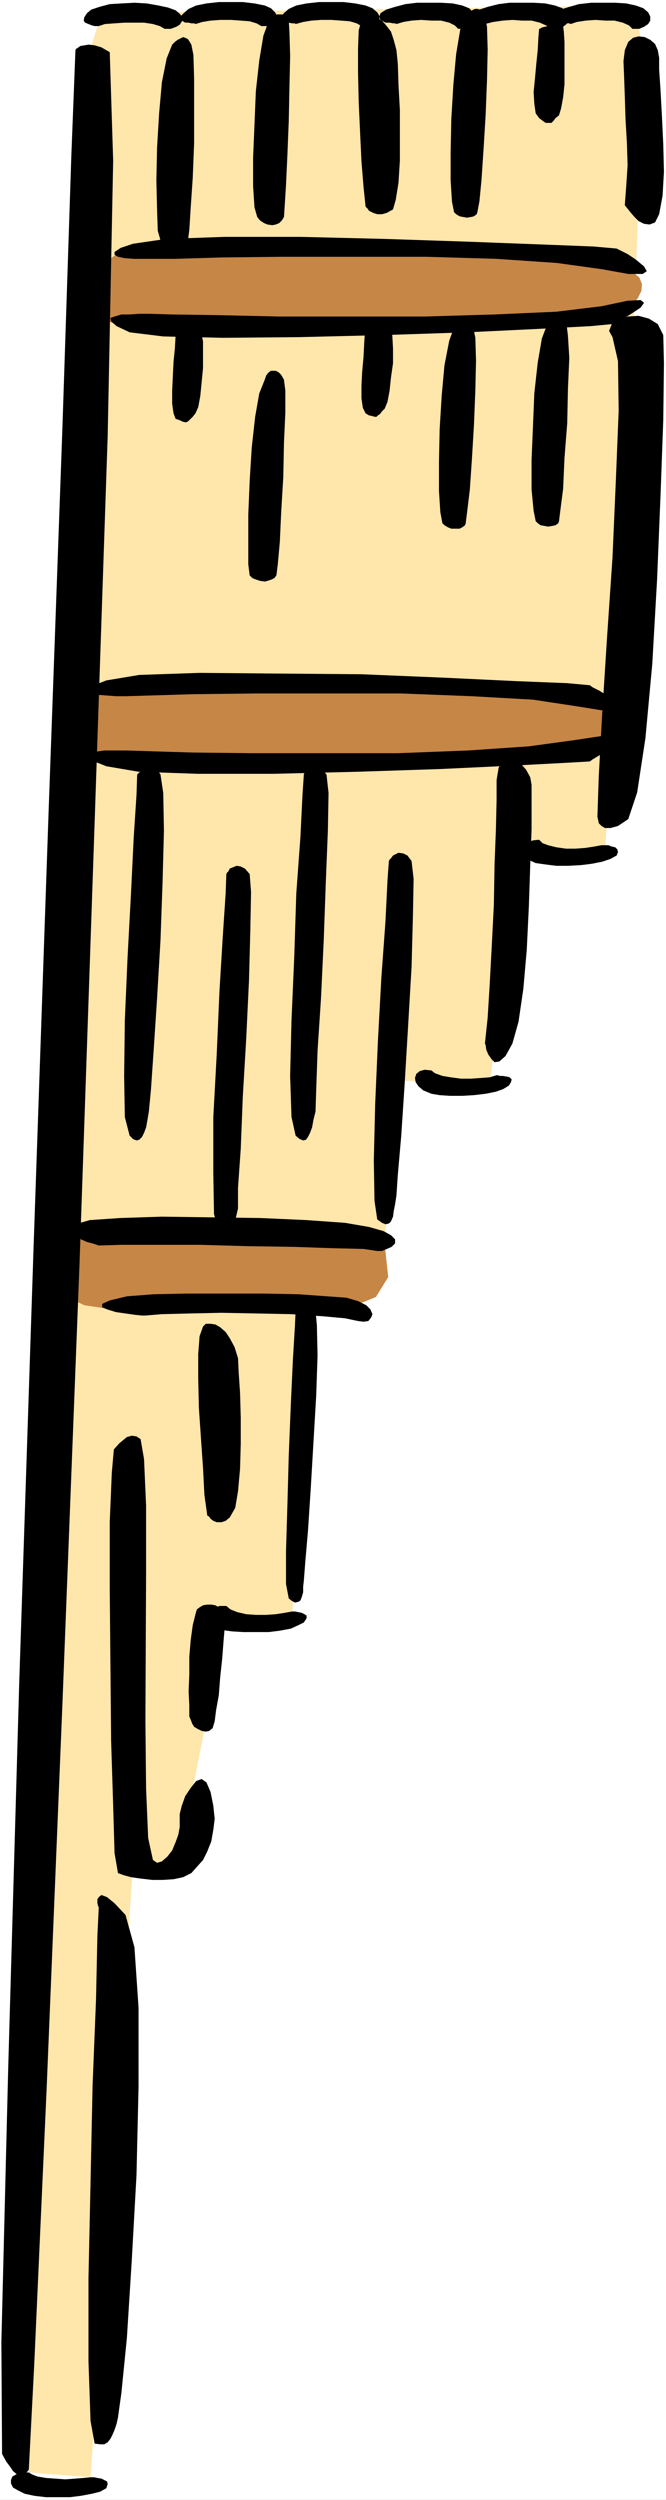
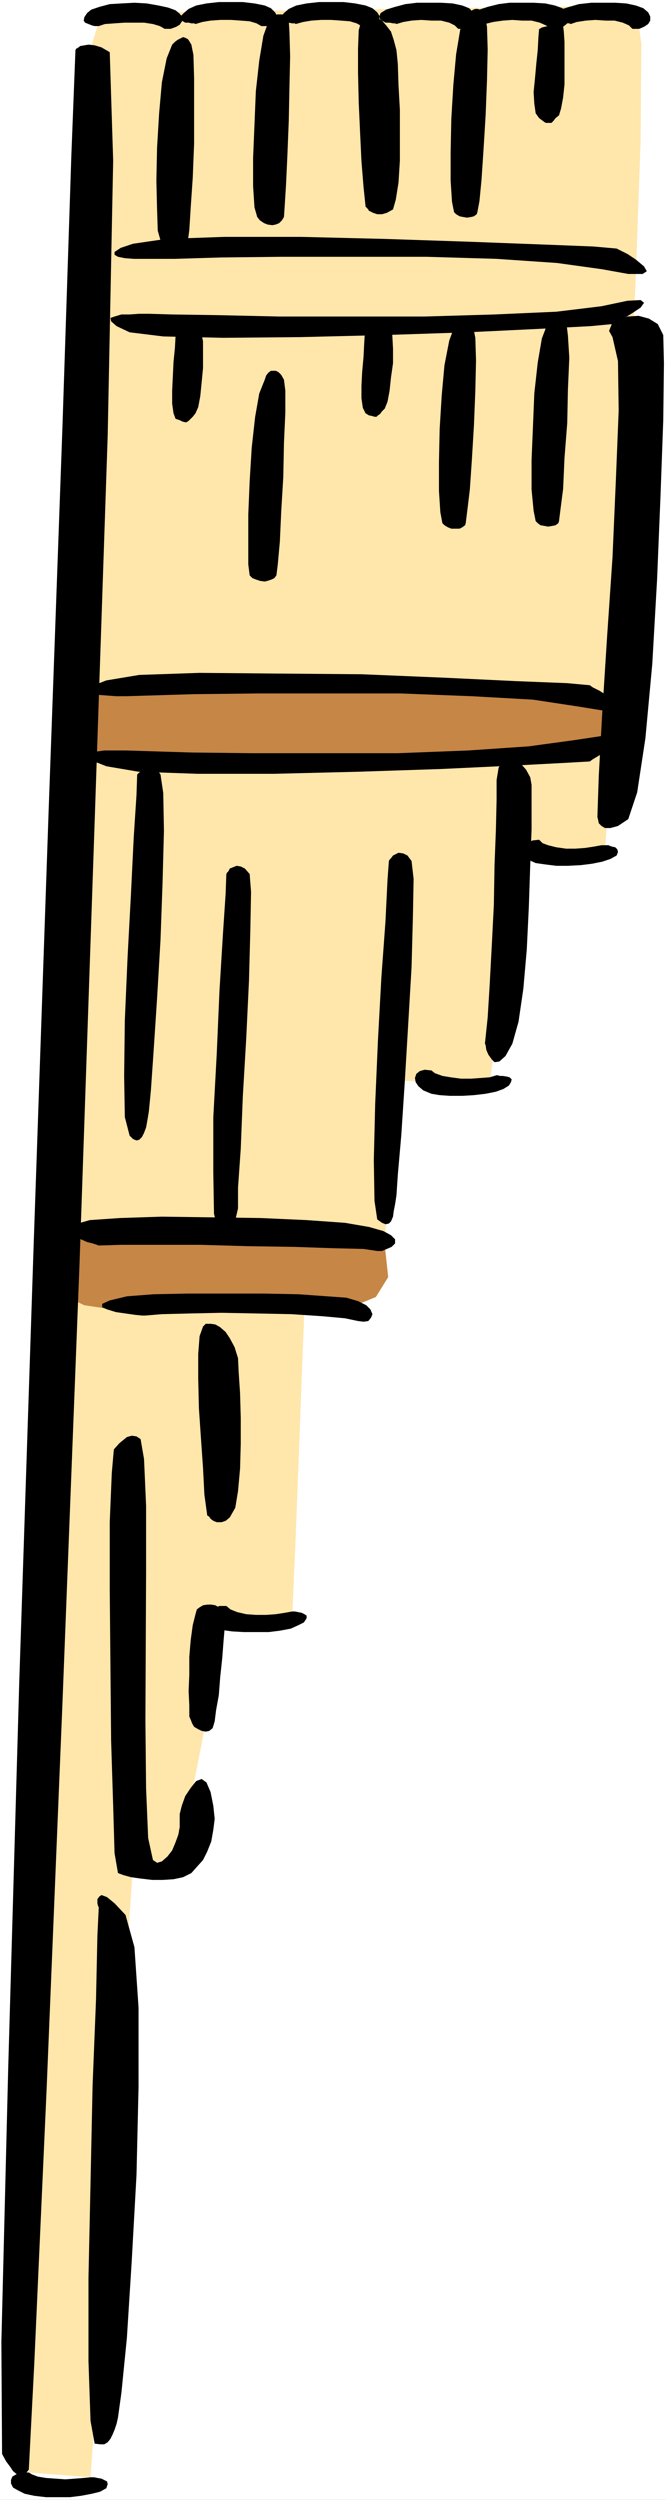
<svg xmlns="http://www.w3.org/2000/svg" xmlns:ns1="http://sodipodi.sourceforge.net/DTD/sodipodi-0.dtd" xmlns:ns2="http://www.inkscape.org/namespaces/inkscape" version="1.0" width="41.495mm" height="155.668mm" id="svg44" ns1:docname="Pan Flute.wmf">
  <rect width="100%" height="100%" fill="#333333" stroke="none" />
  <ns1:namedview id="namedview44" pagecolor="#ffffff" bordercolor="#000000" borderopacity="0.25" ns2:showpageshadow="2" ns2:pageopacity="0.0" ns2:pagecheckerboard="0" ns2:deskcolor="#d1d1d1" ns2:document-units="mm" />
  <defs id="defs1">
    <pattern id="WMFhbasepattern" patternUnits="userSpaceOnUse" width="6" height="6" x="0" y="0" />
  </defs>
  <path style="fill:#ffffff;fill-opacity:1;fill-rule:evenodd;stroke:none" d="M 0,588.353 H 156.832 V 0 H 0 Z" id="path1" />
  <path style="fill:#ffe6ab;fill-opacity:1;fill-rule:evenodd;stroke:none" d="M 149.725,1.293 24.066,3.07 22.612,7.272 20.836,12.927 20.189,15.836 19.866,18.421 19.543,20.36 8.883,494.63 l -1.615,63.344 -0.485,23.915 14.536,1.131 10.014,-143.978 3.069,-0.162 1.777,-0.485 1.777,-0.323 1.938,-0.808 1.454,-1.293 0.969,-1.293 0.969,-3.232 1.292,-6.302 3.392,-17.29 4.361,-24.239 16.475,-3.07 0.808,-18.421 2.746,-72.07 18.251,1.293 3.715,-37.004 20.997,0.646 7.107,-54.779 20.028,0.646 1.938,-31.187 3.715,-68.191 1.615,-36.52 1.131,-31.995 0.162,-22.784 z" id="path2" />
  <path style="fill:#c68646;fill-opacity:1;fill-rule:evenodd;stroke:none" d="m 143.426,166.924 -3.392,-1.293 -5.007,-1.293 -5.976,-1.131 -6.784,-1.131 -7.43,-0.97 -7.268,-0.646 -7.107,-0.485 -6.138,0.162 -7.753,-0.162 H 76.074 l -12.114,-0.162 -12.598,0.162 -12.275,0.485 -10.499,0.97 -7.43,1.293 -3.392,2.262 -0.808,2.585 -0.808,2.585 -0.485,2.424 0.323,2.262 0.808,1.939 2.261,1.616 3.553,1.131 5.169,0.162 h 9.529 14.698 18.09 l 19.382,-0.162 18.736,-0.162 15.829,-0.323 11.306,-0.485 4.361,-0.646 0.808,-0.646 1.131,-1.131 1.292,-1.454 1.292,-1.616 0.969,-1.616 0.323,-1.778 -0.485,-1.616 z" id="path3" />
  <path style="fill:#c68646;fill-opacity:1;fill-rule:evenodd;stroke:none" d="m 82.534,290.541 -5.007,-0.323 -8.076,-0.323 -10.499,-0.646 -11.145,-0.323 -11.468,-0.162 -10.014,0.485 -7.43,0.808 -3.876,1.778 -1.615,2.262 -0.808,2.909 v 2.909 l 0.969,2.909 2.261,2.424 4.038,1.939 5.492,0.808 7.753,-0.162 9.691,-0.162 10.499,0.323 10.66,0.646 9.852,0.162 8.399,-0.97 6.299,-2.585 2.907,-4.686 -0.808,-7.433 z" id="path4" />
-   <path style="fill:#c68646;fill-opacity:1;fill-rule:evenodd;stroke:none" d="m 148.917,63.99 -3.069,-0.97 -4.684,-1.131 -5.976,-1.293 -6.784,-1.131 -7.268,-1.131 -7.268,-0.646 -6.945,-0.323 H 100.624 92.871 82.373 70.098 57.177 l -12.275,0.485 -10.175,0.808 -7.43,1.293 -3.23,2.262 -1.131,2.585 -0.808,2.585 -0.646,2.424 0.162,2.262 0.969,1.939 2.261,1.454 3.715,1.131 5.653,0.485 9.368,-0.162 h 14.698 l 18.09,-0.162 h 19.059 l 18.574,-0.323 16.152,-0.323 11.306,-0.485 4.684,-0.485 0.485,-0.646 1.131,-1.293 1.292,-1.454 1.131,-1.616 0.808,-1.616 0.162,-1.616 -0.646,-1.616 z" id="path5" />
  <path style="fill:#000000;fill-opacity:1;fill-rule:evenodd;stroke:none" d="M 23.258,6.14 24.712,5.656 26.973,5.494 29.234,5.333 h 2.423 2.261 l 2.1,0.323 1.615,0.485 1.131,0.646 h 1.454 L 41.51,6.302 42.317,5.817 42.963,4.848 V 4.04 L 42.317,3.232 41.348,2.424 39.571,1.778 37.31,1.293 34.564,0.808 31.657,0.646 28.588,0.808 25.843,0.97 23.42,1.616 21.482,2.262 l -0.969,0.808 -0.646,0.97 -0.162,0.808 0.323,0.485 0.808,0.323 0.808,0.323 0.646,0.162 h 0.646 z" id="path6" />
  <path style="fill:#000000;fill-opacity:1;fill-rule:evenodd;stroke:none" d="m 116.937,253.052 -1.615,0.485 -2.1,0.162 -2.261,0.162 h -2.423 l -2.423,-0.323 -1.938,-0.323 -1.777,-0.646 -0.808,-0.646 -1.615,-0.162 -1.131,0.323 -0.808,0.646 -0.323,0.97 0.162,0.97 0.646,0.97 1.131,0.97 1.938,0.808 1.938,0.323 2.423,0.162 h 2.907 l 2.746,-0.162 2.746,-0.323 2.423,-0.485 1.777,-0.646 1.292,-0.808 0.485,-0.808 0.162,-0.646 -0.485,-0.485 -0.646,-0.162 -0.969,-0.162 h -0.646 l -0.646,-0.162 z" id="path7" />
  <path style="fill:#000000;fill-opacity:1;fill-rule:evenodd;stroke:none" d="m 68.806,379.254 -1.777,0.323 -2.1,0.323 -2.261,0.162 h -2.423 l -2.261,-0.162 -2.1,-0.485 -1.615,-0.646 -0.969,-0.808 h -1.615 l -1.292,0.485 -0.808,0.485 -0.485,0.97 -0.162,0.808 0.646,1.131 0.969,0.97 1.777,0.808 2.261,0.323 2.746,0.162 h 2.907 3.069 l 2.584,-0.323 2.584,-0.485 1.777,-0.808 1.292,-0.646 0.646,-0.97 v -0.646 l -0.485,-0.323 -0.646,-0.323 -0.808,-0.162 -0.808,-0.162 h -0.485 z" id="path8" />
  <path style="fill:#000000;fill-opacity:1;fill-rule:evenodd;stroke:none" d="m 21.32,583.021 -1.615,0.162 -2.1,0.162 -2.261,0.162 -2.261,-0.162 -2.261,-0.162 -1.938,-0.323 -1.292,-0.485 -0.808,-0.485 H 5.33 l -1.292,0.323 -1.131,0.646 -0.323,0.808 v 0.808 l 0.485,0.97 1.131,0.646 1.615,0.808 2.261,0.485 2.746,0.323 h 2.907 2.746 l 2.584,-0.323 2.584,-0.485 1.938,-0.485 1.454,-0.808 0.323,-0.97 -0.162,-0.646 -0.646,-0.323 -0.646,-0.323 -0.969,-0.162 -0.808,-0.162 h -0.485 z" id="path9" />
  <path style="fill:#000000;fill-opacity:1;fill-rule:evenodd;stroke:none" d="m 141.649,198.919 -1.777,0.323 -2.1,0.323 -2.261,0.162 h -2.261 l -2.261,-0.323 -1.938,-0.485 -1.292,-0.485 -0.808,-0.808 -1.454,0.162 -1.454,0.485 -0.808,0.646 -0.485,0.808 v 0.808 l 0.485,0.97 1.131,0.808 1.777,0.808 2.261,0.323 2.584,0.323 h 2.746 l 3.069,-0.162 2.584,-0.323 2.423,-0.485 1.938,-0.646 1.454,-0.808 0.323,-0.808 -0.162,-0.646 -0.485,-0.485 -0.808,-0.162 -0.808,-0.323 h -0.808 -0.646 z" id="path10" />
  <path style="fill:#000000;fill-opacity:1;fill-rule:evenodd;stroke:none" d="M 46.032,5.656 47.647,5.171 49.585,4.848 51.847,4.686 h 2.584 l 2.261,0.162 2.1,0.162 1.615,0.485 1.131,0.646 h 1.454 l 1.131,-0.323 0.808,-0.485 0.323,-0.808 V 3.717 L 64.768,2.909 63.799,1.939 62.345,1.293 59.922,0.808 57.177,0.485 H 54.269 51.523 L 48.616,0.808 46.193,1.293 44.417,2.101 43.286,3.07 42.479,3.878 v 0.646 l 0.323,0.323 0.808,0.485 H 44.417 l 0.646,0.162 h 0.646 z" id="path11" />
  <path style="fill:#000000;fill-opacity:1;fill-rule:evenodd;stroke:none" d="m 69.613,5.656 1.777,-0.485 1.938,-0.323 2.261,-0.162 h 2.423 l 2.261,0.162 2.1,0.162 1.615,0.485 1.131,0.646 h 1.615 L 87.865,5.817 88.834,5.333 89.318,4.525 V 3.717 L 88.834,2.909 87.703,1.939 86.088,1.293 83.665,0.808 80.919,0.485 h -2.907 -2.907 l -2.907,0.323 -2.423,0.485 -1.777,0.808 -1.131,0.97 -0.646,0.808 -0.162,0.646 0.485,0.323 0.646,0.485 h 0.808 l 0.808,0.162 h 0.646 z" id="path12" />
  <path style="fill:#000000;fill-opacity:1;fill-rule:evenodd;stroke:none" d="m 93.356,5.656 1.615,-0.485 1.938,-0.323 2.261,-0.162 2.423,0.162 h 2.261 l 1.938,0.485 1.292,0.646 0.808,0.808 h 1.615 l 1.131,-0.485 0.808,-0.646 0.646,-0.808 V 3.878 L 111.446,2.909 110.477,1.939 108.862,1.293 106.6,0.808 103.855,0.646 h -2.746 -2.907 l -2.746,0.323 -2.423,0.646 -2.1,0.646 -1.292,0.808 -0.323,0.808 0.162,0.646 0.485,0.323 0.808,0.485 h 0.969 L 92.548,5.494 h 0.485 z" id="path13" />
  <path style="fill:#000000;fill-opacity:1;fill-rule:evenodd;stroke:none" d="m 114.192,5.656 1.938,-0.485 2.261,-0.323 2.261,-0.162 2.261,0.162 h 2.261 l 1.938,0.485 1.454,0.646 1.292,0.808 h 1.454 l 1.292,-0.485 0.808,-0.646 0.646,-0.808 V 3.878 l -0.646,-0.97 -0.969,-0.97 -1.777,-0.646 -2.261,-0.485 -2.746,-0.162 h -2.746 -2.907 l -2.584,0.323 -2.584,0.646 -1.938,0.646 -1.454,0.808 -0.323,0.808 v 0.646 l 0.323,0.323 0.808,0.485 h 0.646 l 0.646,0.162 h 0.485 z" id="path14" />
  <path style="fill:#000000;fill-opacity:1;fill-rule:evenodd;stroke:none" d="m 134.381,5.656 1.454,-0.485 2.1,-0.323 2.261,-0.162 2.423,0.162 h 2.1 l 1.938,0.485 1.454,0.646 0.808,0.808 h 1.615 l 1.131,-0.485 0.969,-0.646 0.485,-0.808 V 3.878 L 152.632,2.909 151.502,1.939 149.725,1.293 147.464,0.808 144.88,0.646 h -2.907 -2.746 l -2.907,0.323 -2.261,0.646 -2.1,0.646 -1.292,0.808 -0.485,0.808 0.162,0.646 0.646,0.323 0.808,0.485 h 0.808 l 0.808,0.162 h 0.646 z" id="path15" />
  <path style="fill:#000000;fill-opacity:1;fill-rule:evenodd;stroke:none" d="M 17.767,11.796 16.798,36.681 14.698,100.671 11.468,190.354 7.914,293.288 4.522,396.221 1.938,486.551 0.323,551.187 l 0.162,26.339 0.969,1.778 0.969,1.293 0.646,0.97 0.969,0.808 0.646,0.323 h 0.808 l 0.646,-0.646 0.646,-0.808 1.292,-25.047 2.907,-64.636 3.715,-90.491 4.038,-103.903 3.553,-103.742 3.069,-90.814 1.292,-64.798 -0.808,-25.531 -1.938,-1.131 -1.615,-0.485 -1.454,-0.162 -0.969,0.162 -0.969,0.162 -0.646,0.485 -0.323,0.162 z" id="path16" />
  <path style="fill:#000000;fill-opacity:1;fill-rule:evenodd;stroke:none" d="m 40.54,10.503 -1.292,3.232 -1.131,5.656 -0.646,7.272 -0.485,8.08 -0.162,7.756 0.162,6.787 0.162,5.009 0.646,2.262 0.808,0.646 0.808,0.323 0.969,0.485 h 0.969 0.808 l 0.808,-0.485 0.646,-0.323 0.646,-0.646 0.323,-2.424 0.323,-5.171 0.485,-7.11 0.323,-8.08 v -8.241 -7.11 L 45.547,12.927 45.063,10.503 44.578,9.695 44.255,9.211 43.609,8.888 43.125,8.726 42.479,9.049 41.833,9.372 41.186,9.857 Z" id="path17" />
  <path style="fill:#000000;fill-opacity:1;fill-rule:evenodd;stroke:none" d="m 106.923,77.079 -1.131,3.07 -1.131,5.817 -0.646,7.11 -0.485,7.918 -0.162,7.756 v 6.787 l 0.323,5.009 0.485,2.585 0.485,0.485 0.808,0.485 0.808,0.323 h 1.131 0.808 l 0.646,-0.323 0.646,-0.485 0.162,-0.485 0.323,-2.585 0.646,-5.332 0.485,-7.11 0.485,-8.08 0.323,-8.08 0.162,-7.11 -0.162,-5.333 -0.485,-2.424 -0.646,-0.97 -0.485,-0.808 -0.646,-0.323 -0.485,-0.162 -0.485,0.162 -0.485,0.485 -0.646,0.646 z" id="path18" />
  <path style="fill:#000000;fill-opacity:1;fill-rule:evenodd;stroke:none" d="m 63.314,4.848 -1.292,3.555 -0.969,5.817 -0.808,7.272 -0.323,7.918 -0.323,7.756 v 6.625 l 0.323,5.009 0.646,2.262 0.646,0.808 0.969,0.646 0.808,0.323 1.131,0.162 0.808,-0.162 0.808,-0.323 0.646,-0.646 0.485,-0.808 0.162,-2.424 0.323,-5.171 0.323,-6.948 0.323,-8.08 0.162,-8.08 0.162,-7.11 L 68.16,7.595 67.998,4.848 67.514,4.04 67.029,3.555 66.383,3.393 H 65.898 65.252 l -0.646,0.485 -0.646,0.323 z" id="path19" />
  <path style="fill:#000000;fill-opacity:1;fill-rule:evenodd;stroke:none" d="m 62.345,89.36 -1.292,3.232 -0.969,5.494 -0.808,7.272 -0.485,7.918 -0.323,7.756 v 6.948 4.848 l 0.323,2.585 0.646,0.646 0.808,0.323 0.969,0.323 1.131,0.162 0.646,-0.162 0.969,-0.323 0.646,-0.323 0.485,-0.646 0.323,-2.585 0.485,-5.333 0.323,-7.11 0.485,-8.08 0.162,-8.08 0.323,-7.11 V 91.945 L 66.867,89.36 66.221,88.229 65.575,87.582 64.929,87.259 h -0.646 -0.485 l -0.646,0.485 -0.485,0.646 z" id="path20" />
  <path style="fill:#000000;fill-opacity:1;fill-rule:evenodd;stroke:none" d="m 128.889,76.271 -1.292,3.393 -0.969,5.656 -0.808,7.272 -0.323,7.918 -0.323,7.756 v 6.948 l 0.485,5.009 0.485,2.424 0.485,0.485 0.646,0.485 0.969,0.162 0.808,0.162 0.969,-0.162 0.808,-0.162 0.646,-0.485 0.162,-0.485 0.323,-2.585 0.646,-5.009 0.323,-7.272 0.646,-8.241 0.162,-7.918 0.323,-7.433 -0.323,-5.171 -0.323,-2.747 -0.808,-0.808 -0.485,-0.485 -0.485,-0.162 h -0.646 -0.323 l -0.646,0.485 -0.646,0.323 z" id="path21" />
  <path style="fill:#000000;fill-opacity:1;fill-rule:evenodd;stroke:none" d="m 109.669,3.717 -1.292,3.232 -0.969,5.817 -0.646,7.11 -0.485,8.08 -0.162,7.918 v 6.625 l 0.323,5.009 0.485,2.424 0.485,0.485 0.808,0.485 0.808,0.162 0.969,0.162 0.969,-0.162 0.646,-0.162 0.646,-0.485 0.162,-0.485 0.485,-2.585 0.485,-5.009 0.485,-7.272 0.485,-7.918 0.323,-8.241 0.162,-7.272 -0.162,-5.333 -0.485,-2.585 -0.646,-0.808 -0.485,-0.646 -0.646,-0.162 h -0.485 l -0.485,0.162 -0.485,0.323 -0.646,0.485 z" id="path22" />
  <path style="fill:#000000;fill-opacity:1;fill-rule:evenodd;stroke:none" d="m 41.348,77.079 v 1.939 l -0.162,2.909 -0.323,3.232 -0.162,3.393 -0.162,3.393 v 3.07 l 0.323,2.262 0.485,1.293 0.969,0.323 0.646,0.323 0.646,0.162 h 0.323 l 0.485,-0.323 0.323,-0.323 0.646,-0.646 0.646,-0.808 0.646,-1.454 0.485,-2.585 0.323,-3.232 0.323,-3.393 v -3.393 -2.909 L 47.324,78.049 47.001,77.079 46.193,76.433 45.224,76.109 H 44.417 l -0.969,0.162 -0.808,0.162 -0.646,0.323 -0.485,0.162 z" id="path23" />
  <path style="fill:#000000;fill-opacity:1;fill-rule:evenodd;stroke:none" d="m 86.088,76.271 -0.162,1.939 -0.162,2.585 -0.162,3.232 -0.323,3.555 -0.162,3.232 v 2.909 l 0.323,2.262 0.646,1.293 0.808,0.485 0.808,0.162 0.485,0.162 h 0.485 l 0.323,-0.323 0.485,-0.323 0.485,-0.646 0.646,-0.646 0.646,-1.616 0.485,-2.585 0.323,-3.07 0.485,-3.393 v -3.393 l -0.162,-3.07 -0.323,-2.262 -0.485,-0.97 -0.808,-0.485 -0.969,-0.323 -0.808,0.162 -0.808,0.162 -0.969,0.323 -0.485,0.485 -0.485,0.162 z" id="path24" />
  <path style="fill:#000000;fill-opacity:1;fill-rule:evenodd;stroke:none" d="m 126.951,6.787 -0.162,1.939 -0.162,3.07 -0.323,3.07 -0.323,3.555 -0.323,3.232 0.162,2.747 0.323,2.262 0.808,1.131 0.646,0.485 0.646,0.485 0.323,0.162 h 0.646 0.646 l 0.485,-0.485 0.485,-0.646 0.808,-0.646 0.485,-1.616 0.485,-2.585 0.323,-3.07 V 16.321 12.927 9.857 l -0.162,-2.424 -0.162,-1.293 -0.808,-0.323 -0.969,-0.162 -0.969,0.162 -0.808,0.323 -0.808,0.162 -0.646,0.162 -0.485,0.323 z" id="path25" />
  <path style="fill:#000000;fill-opacity:1;fill-rule:evenodd;stroke:none" d="m 32.303,182.275 -0.162,4.848 -0.646,9.857 -0.646,13.25 -0.808,15.028 -0.646,14.866 -0.162,13.089 0.162,9.695 1.131,4.363 0.808,0.808 0.808,0.323 0.646,-0.162 0.646,-0.646 0.485,-0.97 0.485,-1.293 0.323,-1.778 0.323,-1.939 0.485,-5.009 0.646,-9.372 0.808,-12.281 0.808,-13.735 0.485,-13.574 0.323,-12.119 -0.162,-8.888 -0.646,-4.363 -0.808,-1.131 -0.808,-0.485 h -0.969 l -0.808,0.162 -0.808,0.485 -0.808,0.485 -0.323,0.323 z" id="path26" />
-   <path style="fill:#000000;fill-opacity:1;fill-rule:evenodd;stroke:none" d="m 69.613,308.477 -0.162,3.555 -0.485,8.08 -0.485,10.503 -0.485,11.958 -0.323,11.796 -0.323,10.665 v 7.756 l 0.646,3.393 0.808,0.646 0.646,0.323 0.808,-0.162 0.485,-0.323 0.323,-0.808 0.323,-1.131 v -1.293 l 0.162,-1.454 0.323,-4.201 0.646,-7.433 0.646,-9.857 0.646,-10.988 0.646,-10.988 0.323,-9.534 -0.162,-7.11 -0.323,-3.393 -0.808,-0.97 -0.808,-0.323 -0.808,-0.162 -0.646,0.323 -0.646,0.323 -0.485,0.323 -0.323,0.323 z" id="path27" />
  <path style="fill:#000000;fill-opacity:1;fill-rule:evenodd;stroke:none" d="m 53.3,205.705 -0.162,4.525 -0.646,9.695 -0.808,13.25 -0.646,14.866 -0.808,14.866 v 13.089 l 0.162,9.695 1.131,4.363 0.808,0.808 0.808,0.323 h 0.646 l 0.646,-0.646 0.485,-0.97 0.485,-1.454 0.162,-1.616 0.485,-2.101 v -4.848 l 0.646,-9.211 0.485,-12.281 0.808,-13.735 0.646,-13.574 0.323,-12.119 0.162,-8.726 -0.323,-4.201 -1.131,-1.293 -0.969,-0.485 -0.969,-0.162 -0.808,0.323 -0.808,0.323 -0.323,0.646 -0.323,0.323 z" id="path28" />
-   <path style="fill:#000000;fill-opacity:1;fill-rule:evenodd;stroke:none" d="m 71.551,182.275 -0.323,4.848 -0.485,9.857 -0.969,13.25 -0.485,15.028 -0.646,14.866 -0.323,13.089 0.323,9.695 0.969,4.363 0.969,0.808 0.808,0.323 0.646,-0.162 0.485,-0.646 0.485,-0.97 0.485,-1.293 0.323,-1.778 0.485,-1.939 0.162,-5.009 0.323,-9.372 0.808,-12.281 0.646,-13.735 0.485,-13.574 0.485,-12.119 0.162,-8.888 -0.485,-4.363 -0.969,-1.131 -1.131,-0.485 h -0.808 l -0.808,0.162 -0.646,0.485 -0.646,0.485 -0.323,0.323 z" id="path29" />
  <path style="fill:#000000;fill-opacity:1;fill-rule:evenodd;stroke:none" d="m 91.579,202.635 -0.323,4.363 -0.485,9.857 -0.969,13.25 -0.808,14.866 -0.646,14.866 -0.323,13.25 0.162,9.534 0.646,4.363 1.131,0.808 0.808,0.323 0.808,-0.162 0.485,-0.485 0.485,-1.131 0.162,-1.293 0.323,-1.616 0.323,-2.101 0.323,-4.848 0.808,-9.211 0.808,-12.281 0.808,-13.574 0.808,-13.735 0.323,-12.119 0.162,-8.726 -0.485,-4.201 -0.969,-1.293 -0.969,-0.485 -1.131,-0.162 -0.646,0.323 -0.646,0.323 -0.485,0.646 -0.323,0.323 z" id="path30" />
  <path style="fill:#000000;fill-opacity:1;fill-rule:evenodd;stroke:none" d="m 26.812,341.119 -0.485,5.494 -0.485,11.635 v 15.836 l 0.323,35.55 0.485,15.351 0.323,11.15 0.808,4.686 1.292,0.485 1.777,0.485 2.261,0.323 2.746,0.323 h 2.423 l 2.584,-0.162 2.261,-0.485 1.938,-0.97 1.292,-1.454 1.454,-1.616 0.969,-1.939 0.969,-2.424 0.485,-2.747 0.323,-2.585 -0.323,-3.07 -0.646,-3.232 -0.969,-2.262 -1.131,-0.808 -1.292,0.485 -1.292,1.616 -1.292,1.939 -0.808,2.262 -0.485,1.939 v 3.07 l -0.323,1.778 -0.646,1.778 -0.808,1.939 -1.131,1.454 -1.292,1.131 -1.131,0.323 -0.969,-0.646 -1.131,-5.171 -0.485,-11.635 -0.162,-15.836 0.162,-35.388 v -15.351 l -0.485,-10.988 -0.808,-4.686 -0.969,-0.646 -1.131,-0.162 -1.131,0.323 -1.777,1.454 z" id="path31" />
  <path style="fill:#000000;fill-opacity:1;fill-rule:evenodd;stroke:none" d="m 86.088,48.639 -0.485,-4.686 -0.485,-5.979 -0.323,-6.787 -0.323,-7.11 -0.162,-6.948 v -5.656 l 0.162,-4.363 0.646,-2.262 1.131,-0.646 1.131,-0.162 1.292,0.162 1.292,0.646 0.969,1.131 1.131,1.454 0.646,1.939 0.646,2.424 0.323,3.232 0.162,5.009 0.323,5.817 v 5.979 5.979 l -0.323,5.171 -0.646,4.04 -0.646,2.262 -1.454,0.808 -1.131,0.323 H 88.834 L 87.865,50.093 86.895,49.608 86.572,49.124 86.249,48.801 Z" id="path32" />
  <path style="fill:#000000;fill-opacity:1;fill-rule:evenodd;stroke:none" d="m 48.778,356.47 -0.646,-4.686 -0.323,-6.302 -0.485,-6.948 -0.485,-7.11 -0.162,-6.948 v -5.817 l 0.323,-4.201 0.808,-2.262 0.646,-0.646 H 49.585 l 1.131,0.162 1.131,0.646 1.292,1.131 0.969,1.454 1.131,2.101 0.808,2.585 0.162,3.393 0.323,4.848 0.162,5.817 v 6.14 l -0.162,5.817 -0.485,5.333 -0.646,3.878 -1.292,2.262 -0.969,0.808 -0.969,0.323 h -1.131 l -0.808,-0.323 -0.646,-0.485 -0.323,-0.485 -0.485,-0.323 z" id="path33" />
  <path style="fill:#000000;fill-opacity:1;fill-rule:evenodd;stroke:none" d="M 145.203,58.496 139.711,58.011 127.274,57.526 110.154,56.88 90.772,56.234 70.905,55.749 H 52.816 l -13.729,0.485 -7.753,1.131 -2.907,0.97 -1.454,0.97 v 0.646 l 0.808,0.485 1.615,0.323 2.1,0.162 h 2.261 2.261 5.168 l 10.66,-0.323 14.213,-0.162 h 16.798 17.605 l 16.475,0.485 14.213,0.97 10.499,1.454 6.299,1.131 h 3.392 l 0.969,-0.646 -0.646,-1.131 -1.938,-1.616 -1.938,-1.293 -1.938,-0.97 z" id="path34" />
  <path style="fill:#000000;fill-opacity:1;fill-rule:evenodd;stroke:none" d="m 144.233,76.271 -5.168,0.485 -12.275,0.646 -16.798,0.808 -19.543,0.646 -19.866,0.485 -18.09,0.162 -14.052,-0.323 -7.914,-0.97 -3.069,-1.454 -1.292,-1.131 -0.162,-0.808 0.969,-0.323 1.615,-0.485 h 1.938 l 2.261,-0.162 h 2.261 l 5.492,0.162 10.822,0.162 14.375,0.323 H 82.534 99.978 l 16.475,-0.485 14.536,-0.646 10.66,-1.293 6.138,-1.293 3.069,-0.162 0.808,0.646 -0.808,1.131 -1.938,1.293 -2.1,1.293 -1.777,0.97 z" id="path35" />
  <path style="fill:#000000;fill-opacity:1;fill-rule:evenodd;stroke:none" d="m 138.903,161.268 -5.33,-0.485 -12.114,-0.485 -16.959,-0.808 -19.382,-0.808 -20.028,-0.162 -18.09,-0.162 -14.213,0.485 -7.753,1.293 -2.907,1.131 -1.454,0.97 -0.162,0.646 0.969,0.485 1.615,0.162 2.1,0.162 2.261,0.162 h 2.1 l 5.492,-0.162 10.66,-0.323 14.536,-0.162 h 16.798 17.444 l 16.636,0.646 14.375,0.808 10.66,1.616 5.976,0.97 h 3.23 l 0.808,-0.808 -0.808,-1.131 -1.938,-1.293 -2.261,-1.454 -1.615,-0.808 z" id="path36" />
  <path style="fill:#000000;fill-opacity:1;fill-rule:evenodd;stroke:none" d="m 138.903,179.205 -5.653,0.323 -12.275,0.646 -17.121,0.808 -19.543,0.646 -19.866,0.485 H 46.517 l -13.89,-0.485 -7.591,-1.293 -3.23,-1.293 -1.777,-0.808 -0.162,-0.646 0.969,-0.323 1.454,-0.323 2.261,-0.323 h 2.423 2.584 l 5.168,0.162 10.499,0.323 14.213,0.162 H 76.235 93.679 l 16.636,-0.646 14.213,-0.97 10.66,-1.454 6.461,-0.97 h 3.392 l 0.808,0.646 -0.646,1.293 -1.777,1.293 -2.261,1.293 -1.615,0.97 z" id="path37" />
-   <path style="fill:#000000;fill-opacity:1;fill-rule:evenodd;stroke:none" d="m 147.141,48.154 0.323,-4.363 0.323,-4.848 -0.162,-5.333 -0.323,-5.494 -0.162,-5.171 -0.162,-4.525 -0.162,-4.04 0.323,-2.585 0.808,-1.939 1.131,-0.97 1.292,-0.323 1.454,0.162 1.292,0.646 1.131,0.97 0.646,1.454 0.323,1.778 v 2.747 l 0.323,4.848 0.323,5.979 0.323,6.787 0.162,6.464 -0.323,5.656 -0.808,4.363 -0.969,1.939 -1.292,0.485 -1.292,-0.162 -1.292,-0.646 -0.969,-0.97 -0.969,-1.131 -0.646,-0.808 -0.646,-0.808 z" id="path38" />
  <path style="fill:#000000;fill-opacity:1;fill-rule:evenodd;stroke:none" d="m 23.258,293.126 5.33,-0.162 h 8.399 10.175 l 11.306,0.323 10.822,0.162 9.368,0.323 6.945,0.162 3.23,0.485 h 1.131 l 1.131,-0.485 1.131,-0.485 0.808,-0.808 v -0.97 l -0.969,-0.97 -1.777,-0.97 -3.392,-0.97 -5.653,-0.97 -9.045,-0.646 -10.822,-0.485 -11.791,-0.162 -11.468,-0.162 -9.852,0.323 -7.107,0.485 -3.392,0.97 -0.969,1.131 0.323,0.808 0.808,1.131 1.131,0.485 1.454,0.646 1.292,0.323 0.969,0.323 z" id="path39" />
  <path style="fill:#000000;fill-opacity:1;fill-rule:evenodd;stroke:none" d="m 34.241,309.609 3.876,-0.323 6.461,-0.162 7.591,-0.162 8.399,0.162 8.076,0.162 7.268,0.485 5.33,0.485 3.069,0.646 1.292,0.162 1.131,-0.162 0.646,-0.808 0.323,-0.808 -0.485,-1.131 -0.969,-0.97 -1.938,-0.97 -2.746,-0.808 -4.522,-0.323 -6.784,-0.485 -8.399,-0.162 h -8.722 -9.045 l -7.914,0.162 -6.299,0.485 -4.038,0.97 -1.777,0.808 v 0.808 l 1.131,0.485 2.1,0.646 2.261,0.323 2.261,0.323 1.615,0.162 z" id="path40" />
  <path style="fill:#000000;fill-opacity:1;fill-rule:evenodd;stroke:none" d="m 23.258,448.9 -0.323,6.625 -0.323,15.028 -0.808,20.199 -0.485,22.946 -0.485,22.461 v 19.553 l 0.485,14.058 0.969,5.333 1.292,0.162 h 0.969 l 0.808,-0.485 0.646,-0.808 0.485,-0.97 0.485,-1.131 0.485,-1.454 0.323,-1.454 0.808,-5.817 1.292,-12.927 1.131,-17.937 1.131,-20.36 0.485,-20.845 v -18.583 l -0.969,-14.22 -2.1,-7.595 -2.584,-2.747 -1.777,-1.454 -1.292,-0.485 -0.485,0.323 -0.485,0.646 v 0.97 l 0.162,0.646 z" id="path41" />
  <path style="fill:#000000;fill-opacity:1;fill-rule:evenodd;stroke:none" d="m 46.032,379.901 -0.646,2.585 -0.485,3.555 -0.323,3.878 v 4.201 l -0.162,3.878 0.162,3.393 v 2.585 l 0.485,1.131 0.162,0.485 0.485,0.808 0.808,0.485 0.969,0.485 0.969,0.162 0.808,-0.162 0.808,-0.646 0.485,-1.616 0.323,-2.585 0.646,-3.555 0.323,-4.201 0.485,-4.525 0.323,-4.201 0.323,-3.717 -0.162,-2.585 -0.485,-0.97 -0.808,-0.485 -0.808,-0.485 -0.969,-0.162 h -0.969 l -0.969,0.162 -0.808,0.485 -0.646,0.485 z" id="path42" />
  <path style="fill:#000000;fill-opacity:1;fill-rule:evenodd;stroke:none" d="m 140.68,192.132 0.323,-9.534 0.808,-14.705 1.131,-17.775 1.292,-18.906 0.808,-18.583 0.646,-15.998 -0.162,-11.635 -1.292,-5.656 -0.808,-1.454 0.646,-1.616 1.454,-0.97 2.261,-0.808 2.584,-0.162 2.423,0.646 2.1,1.293 1.292,2.585 0.162,6.625 -0.162,13.412 -0.646,17.775 -0.808,19.714 -1.131,19.876 -1.615,17.452 -1.938,12.766 -2.1,6.302 -2.423,1.616 -1.777,0.485 h -1.292 l -0.808,-0.485 -0.646,-0.646 -0.162,-0.808 -0.162,-0.646 z" id="path43" />
  <path style="fill:#000000;fill-opacity:1;fill-rule:evenodd;stroke:none" d="m 114.192,245.619 0.646,-6.14 0.485,-7.918 0.485,-9.049 0.485,-9.534 0.162,-9.372 0.323,-8.403 0.162,-6.948 v -4.686 l 0.485,-2.909 0.969,-1.616 1.131,-0.485 1.454,0.162 1.615,0.97 1.292,1.454 0.969,1.778 0.323,1.778 v 3.717 6.787 l -0.323,8.564 -0.323,9.695 -0.485,10.019 -0.808,9.211 -1.131,7.756 -1.454,5.171 -1.615,2.909 -1.454,1.293 -1.131,0.162 -0.646,-0.646 -0.808,-1.131 -0.485,-1.131 -0.162,-1.131 z" id="path44" />
</svg>